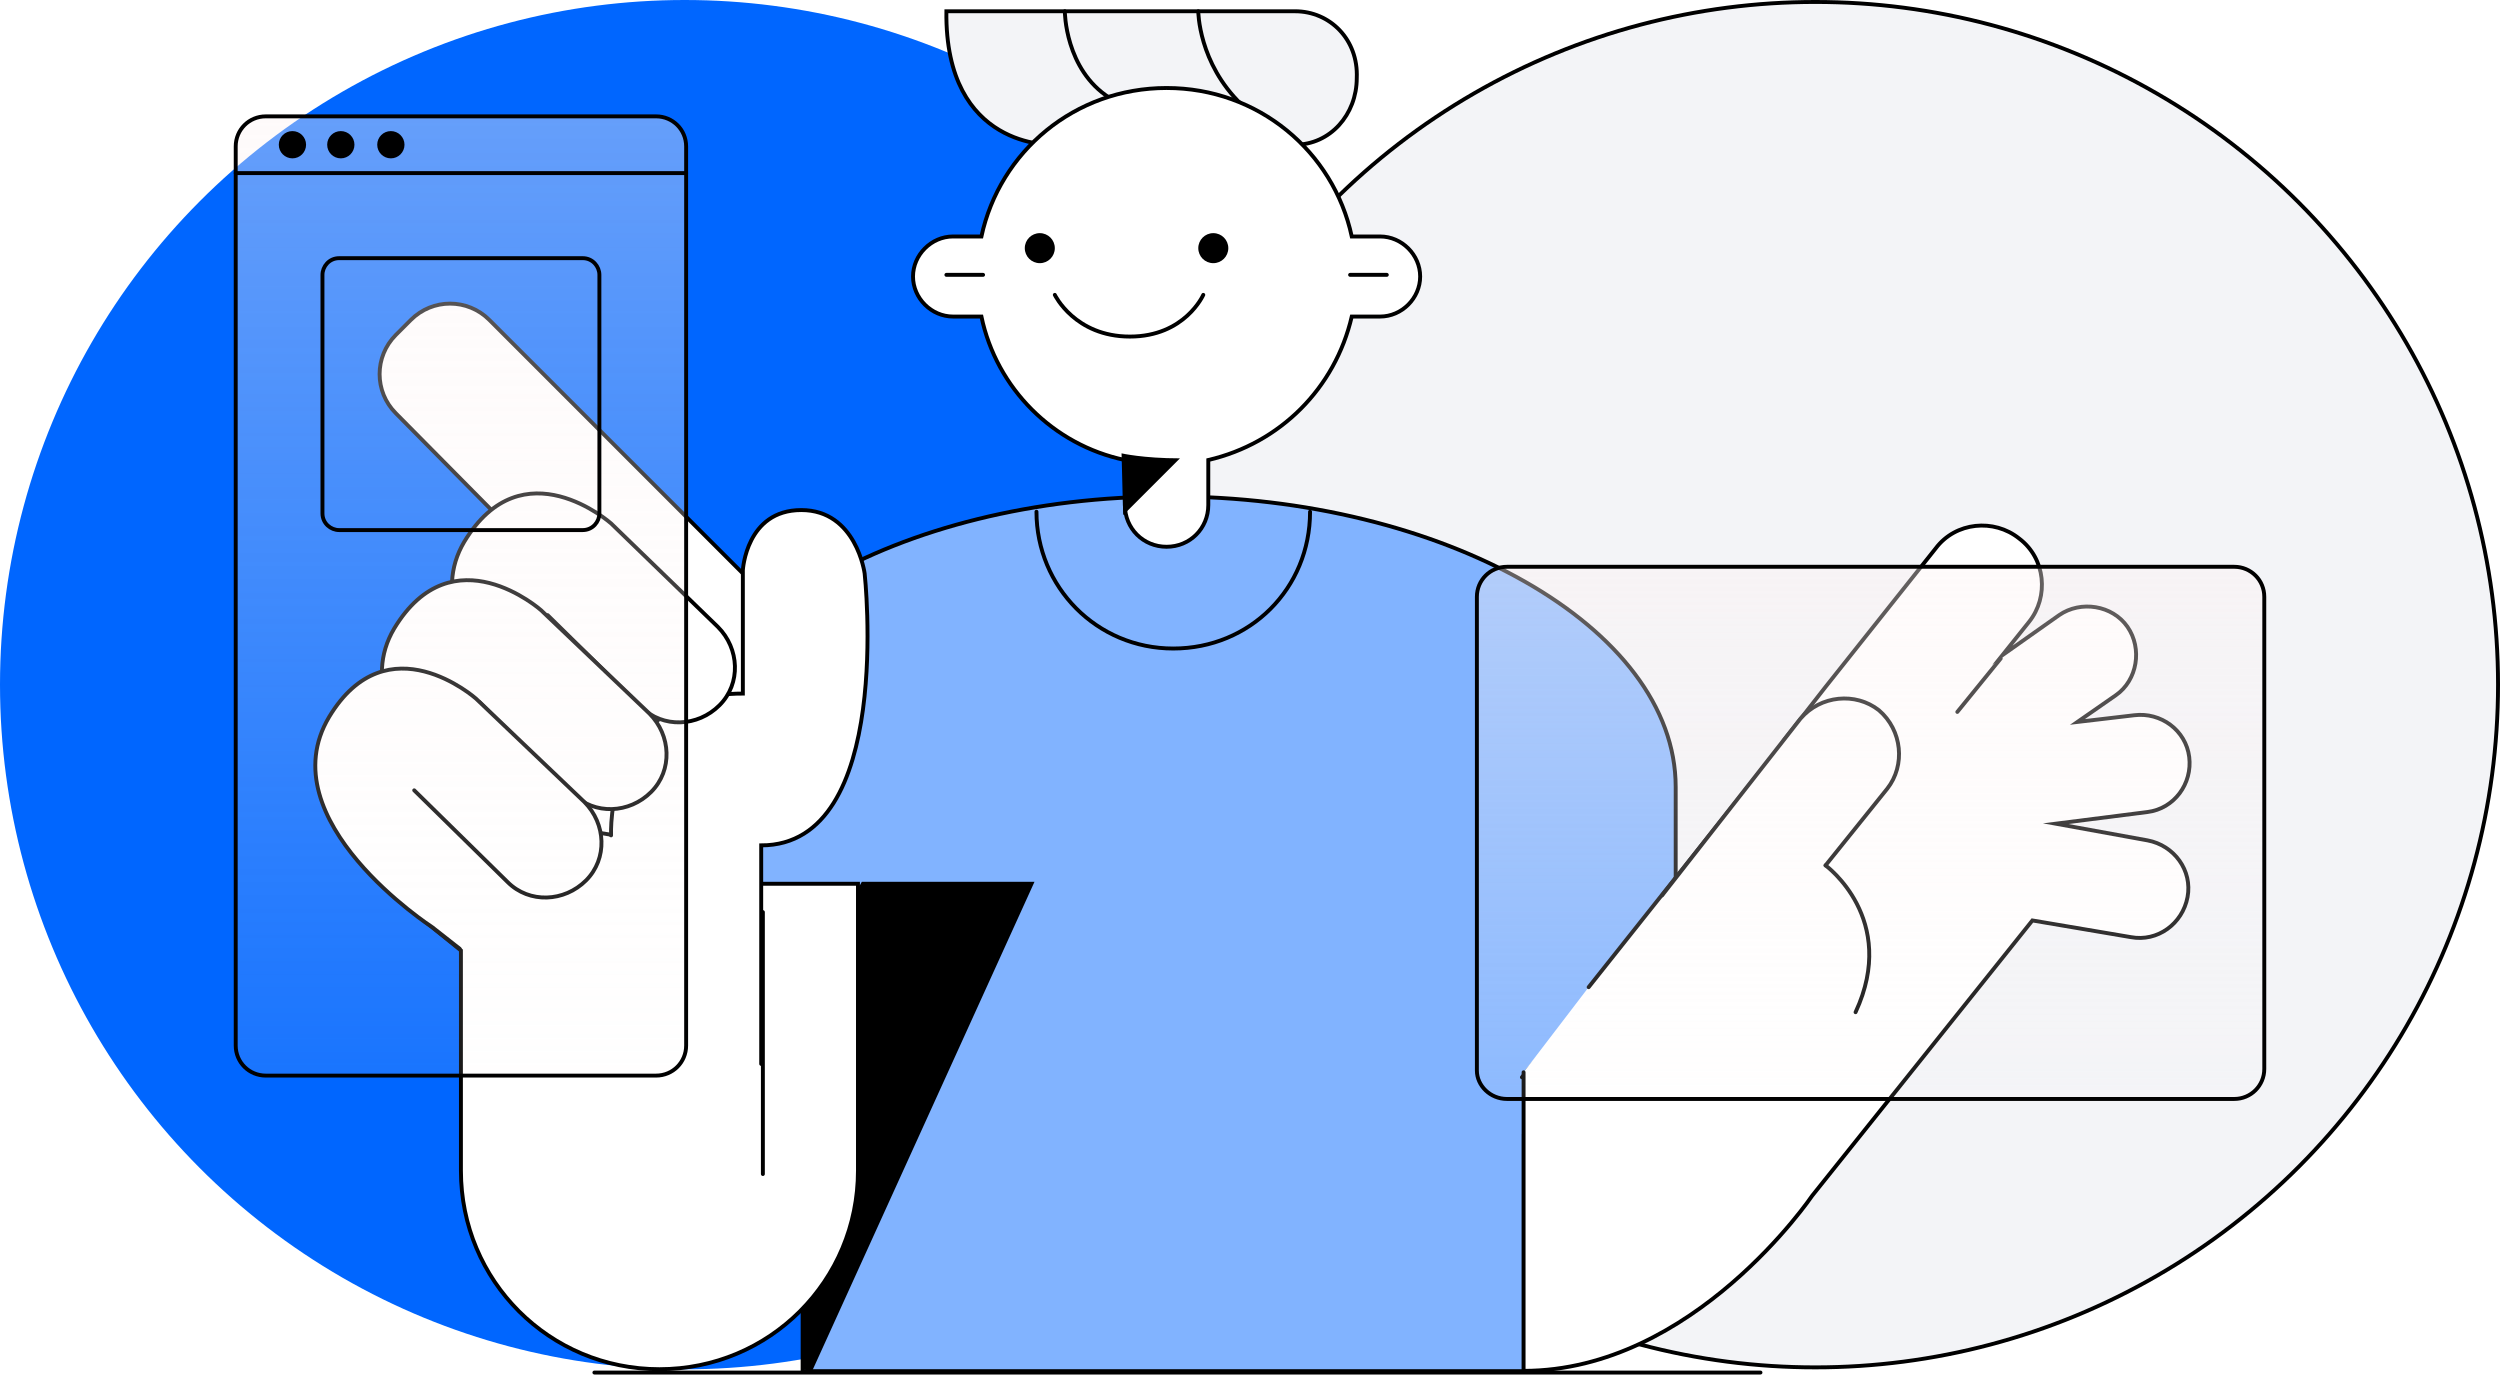
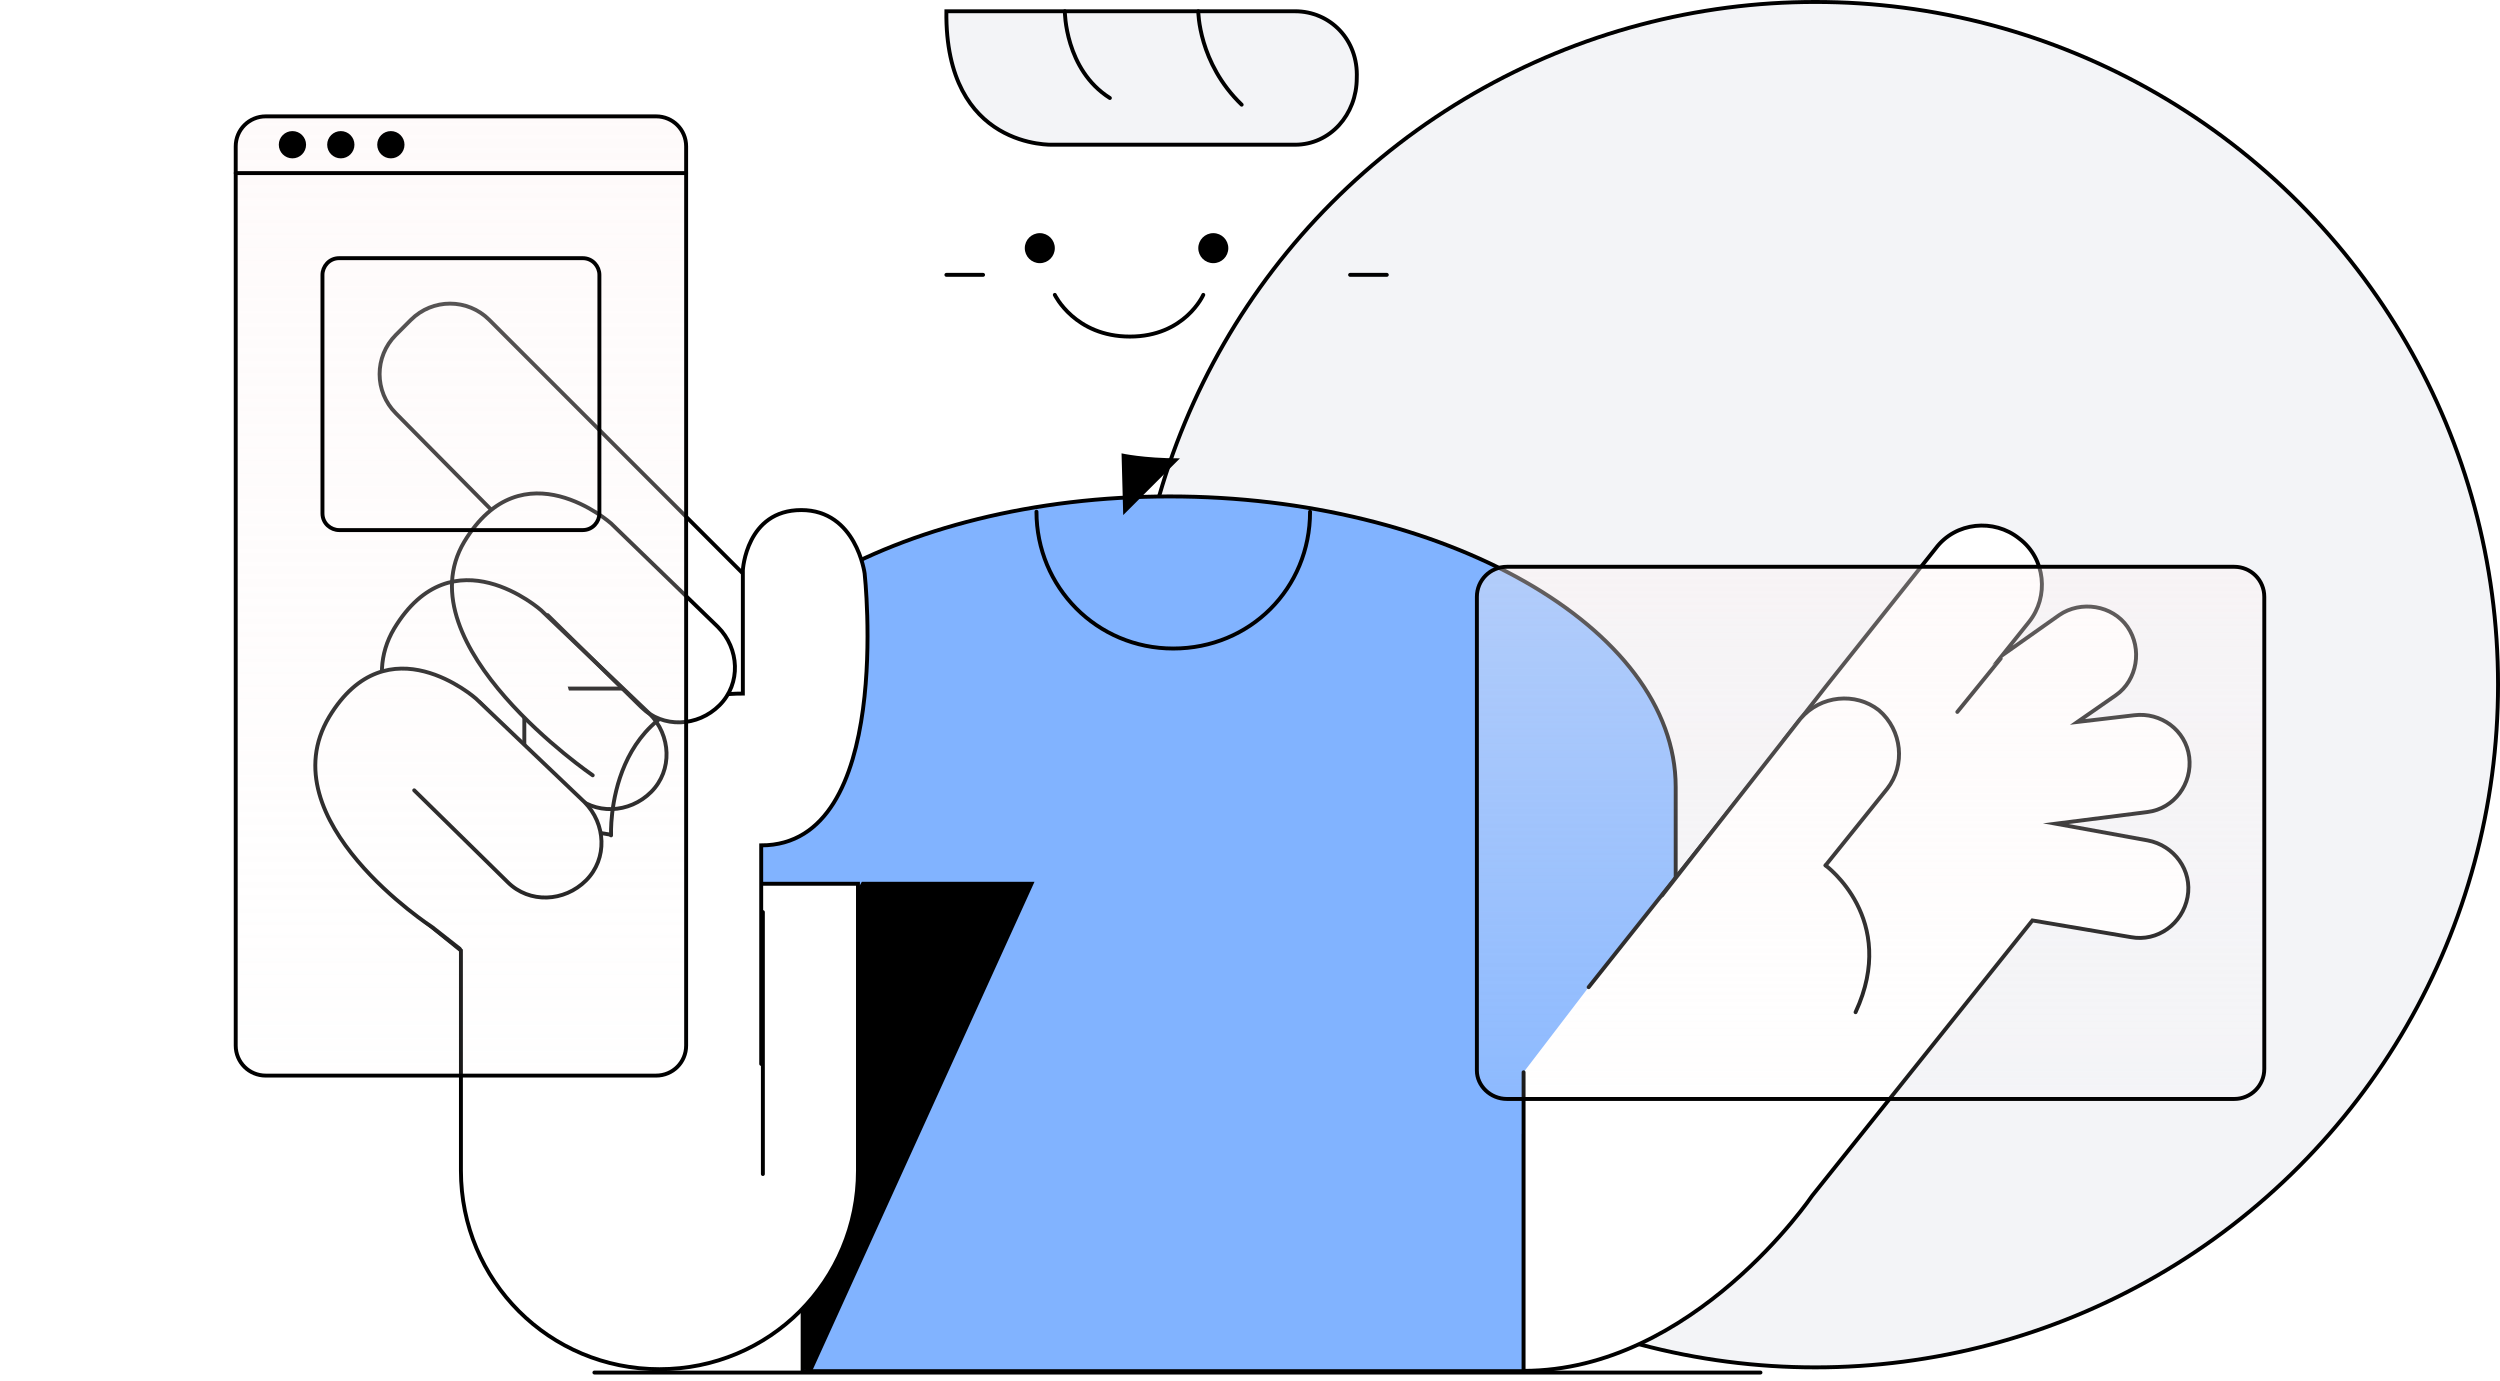
<svg xmlns="http://www.w3.org/2000/svg" width="639" height="353" viewBox="0 0 639 353" fill="none">
-   <circle cx="175" cy="175" r="175" fill="#0066FF" />
  <circle cx="464" cy="175" r="174.5" fill="#F3F4F7" stroke="black" />
  <path d="M331.013 2.879C330.586 2.879 241.895 2.879 241.895 2.879C241.469 38.271 269.185 36.991 269.185 36.991C269.185 36.991 329.307 36.991 331.013 36.991C339.967 36.991 346.789 29.316 346.789 19.935C347.216 10.128 339.967 2.879 331.013 2.879Z" fill="#F3F4F7" stroke="black" stroke-miterlimit="10" stroke-linecap="round" />
  <path d="M272.169 2.879C272.169 2.879 272.169 17.803 283.682 25.052L272.169 2.879Z" fill="#F3F4F7" />
  <path d="M272.169 2.879C272.169 2.879 272.169 17.803 283.682 25.052" stroke="black" stroke-miterlimit="10" stroke-linecap="round" />
-   <path d="M306.281 2.879C306.281 2.879 306.281 16.098 317.368 26.758L306.281 2.879Z" fill="#F3F4F7" />
  <path d="M306.281 2.879C306.281 2.879 306.281 16.098 317.368 26.758" stroke="black" stroke-miterlimit="10" stroke-linecap="round" />
  <path d="M389.004 350.469H389.504V349.969V290.023L405.594 270.121L405.596 270.12L428.194 242.405L428.306 242.268V242.09V203.714V203.709V203.704V203.699V203.694V203.689V203.684V203.679V203.674V203.669V203.664V203.659V203.654V203.649V203.644V203.639V203.634V203.629V203.624V203.619V203.614V203.609V203.604V203.599V203.594V203.589V203.584V203.579V203.574V203.569V203.564V203.559V203.554V203.549V203.544V203.539V203.534V203.529V203.524V203.519V203.514V203.509V203.504V203.499V203.494V203.489V203.484V203.479V203.474V203.469V203.464V203.459V203.454V203.449V203.444V203.439V203.434V203.429V203.424V203.419V203.414V203.409V203.404V203.399V203.394V203.389V203.384V203.379V203.374V203.369V203.364V203.359V203.354V203.349V203.344V203.339V203.334V203.329V203.324V203.319V203.314V203.309V203.304V203.299V203.294V203.289V203.284V203.279V203.274V203.269V203.264V203.259V203.254V203.249V203.244V203.239V203.234V203.229V203.224V203.219V203.214V203.209V203.204V203.199V203.194V203.189V203.184V203.179V203.174V203.169V203.164V203.159V203.154V203.149V203.144V203.139V203.134V203.129V203.124V203.119V203.114V203.109V203.104V203.099V203.094V203.089V203.084V203.079V203.074V203.069V203.064V203.059V203.054V203.049V203.044V203.039V203.034V203.029V203.024V203.019V203.014V203.009V203.004V202.999V202.994V202.989V202.984V202.979V202.974V202.969V202.964V202.959V202.954V202.949V202.944V202.939V202.934V202.929V202.924V202.919V202.914V202.909V202.904V202.899V202.894V202.889V202.884V202.879V202.874V202.869V202.864V202.859V202.854V202.849V202.844V202.839V202.834V202.829V202.824V202.819V202.814V202.809V202.804V202.799V202.794V202.789V202.784V202.779V202.774V202.769V202.764V202.759V202.754V202.749V202.744V202.739V202.734V202.729V202.724V202.719V202.714V202.709V202.704V202.699V202.694V202.689V202.684V202.679V202.674V202.669V202.664V202.659V202.654V202.649V202.644V202.639V202.634V202.629V202.624V202.619V202.614V202.609V202.604V202.599V202.594V202.589V202.584V202.579V202.574V202.569V202.564V202.559V202.554V202.549V202.544V202.539V202.534V202.529V202.524V202.519V202.514V202.509V202.504V202.499V202.494V202.489V202.484V202.479V202.474V202.469V202.464V202.459V202.454V202.449V202.444V202.439V202.434V202.429V202.424V202.419V202.414V202.409V202.404V202.399V202.394V202.389V202.384V202.379V202.374V202.369V202.364V202.359V202.354V202.349V202.344V202.339V202.334V202.329V202.324V202.319V202.314V202.309V202.304V202.299V202.294V202.289V202.284V202.279V202.274V202.269V202.264V202.259V202.254V202.249V202.244V202.239V202.234V202.229V202.224V202.219V202.214V202.209V202.204V202.199V202.194V202.189V202.184V202.179V202.174V202.169V202.164V202.159V202.155V202.15V202.145V202.14V202.135V202.13V202.125V202.12V202.115V202.11V202.105V202.1V202.095V202.09V202.085V202.08V202.075V202.07V202.065V202.06V202.055V202.05V202.045V202.04V202.035V202.03V202.025V202.02V202.015V202.01V202.005V202V201.995V201.99V201.985V201.98V201.975V201.97V201.965V201.96V201.955V201.95V201.945V201.94V201.935V201.93V201.925V201.92V201.915V201.91V201.905V201.9V201.895V201.89V201.885V201.88V201.875V201.87V201.865V201.86V201.855V201.85V201.845V201.84V201.835V201.83V201.825V201.82V201.815V201.81V201.805V201.8V201.795V201.79V201.785V201.78V201.775V201.77V201.765V201.76V201.755V201.75V201.745V201.74V201.735V201.73V201.725V201.72V201.715V201.71V201.705V201.7V201.695V201.69V201.685V201.68V201.675V201.67V201.665V201.66V201.655V201.65V201.645V201.64V201.635V201.63V201.625V201.62V201.615V201.61V201.605V201.6V201.595V201.59V201.585V201.58V201.575V201.57V201.565V201.56V201.555V201.55V201.545V201.54V201.535V201.53V201.525V201.52V201.515V201.51V201.505V201.5V201.495V201.49V201.485V201.48V201.475V201.47V201.465V201.46V201.455V201.45V201.445V201.44V201.435V201.43V201.425V201.42V201.415V201.41V201.405V201.4V201.395V201.39V201.385V201.38V201.375V201.37V201.365V201.36V201.355V201.35V201.345V201.34V201.335V201.33V201.325V201.32V201.315V201.31V201.305V201.3V201.295V201.29V201.285V201.28V201.275V201.27V201.265V201.26V201.255V201.25V201.245V201.24V201.235V201.23V201.225V201.22V201.215V201.21V201.205V201.2V201.195V201.19V201.185V201.18V201.175V201.17V201.165V201.16V201.155C428.306 180.639 413.305 162.064 389.731 148.646C366.139 135.219 333.858 126.888 299.033 126.888C264.209 126.888 232.672 135.112 209.823 148.49C186.986 161.861 172.745 180.438 172.745 201.155L172.745 201.192C172.745 201.994 172.745 202.911 173.175 203.835L174.451 246.368L174.456 246.531L174.556 246.66L205.152 286.18V349.969V350.469H205.652H206.078H389.004Z" fill="#81B3FF" stroke="black" stroke-miterlimit="10" stroke-linecap="round" />
-   <path d="M389.003 275.349L405.632 255.308" stroke="black" stroke-miterlimit="10" stroke-linecap="round" />
  <path d="M389.429 274.07V350.395C432.922 350.395 463.196 305.623 463.196 305.623L519.481 235.267L544.639 239.531C551.461 240.81 557.857 236.12 559.136 229.298C560.416 222.475 555.725 216.079 548.903 214.8L525.451 210.536L548.903 207.551C555.725 206.698 560.416 200.302 559.563 193.48C558.71 186.658 552.314 181.967 545.492 182.82L530.994 184.526L540.801 177.703C546.344 173.866 547.624 165.764 543.786 160.221C539.948 154.678 531.847 153.398 526.304 157.236L511.806 167.47L518.628 158.942C523.745 152.546 522.892 142.738 516.07 137.622C509.674 132.505 499.867 133.358 494.75 140.18L466.608 175.571L455.948 189.216C455.948 189.642 455.521 189.642 455.521 190.069L406.059 252.323" fill="white" />
  <path d="M389.429 274.07V350.395C432.922 350.395 463.196 305.623 463.196 305.623L519.481 235.267L544.639 239.531C551.461 240.81 557.857 236.12 559.136 229.298C560.416 222.475 555.725 216.079 548.903 214.8L525.451 210.536L548.903 207.551C555.725 206.698 560.416 200.302 559.563 193.48C558.71 186.658 552.314 181.967 545.492 182.82L530.994 184.526L540.801 177.703C546.344 173.866 547.624 165.764 543.786 160.221C539.948 154.678 531.847 153.398 526.304 157.236L511.806 167.47L518.628 158.942C523.745 152.546 522.892 142.738 516.07 137.622C509.674 132.505 499.867 133.358 494.75 140.18L466.608 175.571L455.948 189.216C455.948 189.642 455.521 189.642 455.521 190.069L406.059 252.323" stroke="black" stroke-miterlimit="10" stroke-linecap="round" />
  <path d="M466.608 221.196L482.385 201.582C487.075 195.612 486.223 186.658 480.253 181.541C474.283 176.85 465.329 177.703 460.212 183.673L424.821 228.871" fill="white" />
  <path d="M466.608 221.196L482.385 201.582C487.075 195.612 486.223 186.658 480.253 181.541C474.283 176.85 465.329 177.703 460.212 183.673L424.821 228.871" stroke="black" stroke-miterlimit="10" stroke-linecap="round" />
  <path d="M466.608 221.196C466.608 221.196 485.37 234.841 474.283 258.719L466.608 221.196Z" fill="white" />
  <path d="M466.608 221.196C466.608 221.196 485.37 234.841 474.283 258.719" stroke="black" stroke-miterlimit="10" stroke-linecap="round" />
  <path d="M511.38 168.323L500.293 181.967" stroke="black" stroke-miterlimit="10" stroke-linecap="round" />
  <g filter="url(#filter0_b_257_521)">
    <path d="M385.166 280.892H571.076C575.34 280.892 578.751 277.481 578.751 273.217V152.546C578.751 148.282 575.34 144.871 571.076 144.871H385.166C380.902 144.871 377.491 148.282 377.491 152.546V273.643C377.491 277.481 380.902 280.892 385.166 280.892Z" fill="url(#paint0_linear_257_521)" />
    <path d="M385.166 280.892H571.076C575.34 280.892 578.751 277.481 578.751 273.217V152.546C578.751 148.282 575.34 144.871 571.076 144.871H385.166C380.902 144.871 377.491 148.282 377.491 152.546V273.643C377.491 277.481 380.902 280.892 385.166 280.892Z" stroke="black" stroke-miterlimit="10" stroke-linecap="round" />
  </g>
  <path d="M192.006 175.998H134.016V264.689H192.006V175.998Z" fill="white" stroke="black" stroke-miterlimit="10" stroke-linecap="round" />
  <path d="M200.535 178.13L196.697 181.967C191.154 187.51 182.2 187.51 176.656 181.967L101.184 105.642C95.64 100.098 95.64 91.144 101.184 85.601L105.021 81.763C110.564 76.22 119.519 76.22 125.062 81.763L200.961 157.662C206.078 163.632 206.078 172.586 200.535 178.13Z" fill="white" stroke="black" stroke-miterlimit="10" stroke-linecap="round" />
-   <path d="M352.759 60.443H345.51C340.82 38.697 321.632 22.493 298.18 22.493C274.728 22.493 255.54 38.697 250.849 60.443H243.601C238.057 60.443 233.367 65.133 233.367 70.677C233.367 76.22 238.057 80.91 243.601 80.91H250.849C254.687 99.245 269.185 113.743 287.52 117.581V129.093C287.52 135.063 292.21 139.753 298.18 139.753C304.149 139.753 308.84 135.063 308.84 129.093V117.581C327.175 113.317 341.246 99.245 345.51 80.91H352.759C358.302 80.91 362.993 76.22 362.993 70.677C362.993 65.133 358.302 60.443 352.759 60.443Z" fill="white" stroke="black" stroke-miterlimit="10" stroke-linecap="round" />
  <path d="M269.611 75.367C269.611 75.367 274.728 86.027 288.799 86.027C302.87 86.027 307.56 75.367 307.56 75.367" stroke="black" stroke-miterlimit="10" stroke-linecap="round" />
  <path d="M265.774 67.266C267.893 67.266 269.611 65.548 269.611 63.428C269.611 61.309 267.893 59.591 265.774 59.591C263.654 59.591 261.936 61.309 261.936 63.428C261.936 65.548 263.654 67.266 265.774 67.266Z" fill="black" />
  <path d="M310.119 67.266C312.238 67.266 313.956 65.548 313.956 63.428C313.956 61.309 312.238 59.591 310.119 59.591C307.999 59.591 306.281 61.309 306.281 63.428C306.281 65.548 307.999 67.266 310.119 67.266Z" fill="black" />
  <path d="M264.921 130.799C264.921 149.987 280.272 165.764 299.886 165.764C319.5 165.764 334.851 150.414 334.851 130.799" stroke="black" stroke-miterlimit="10" stroke-linecap="round" />
  <path d="M207 350.5L263.641 225.887H220.575L202.24 259.146L206.93 282.172L205.5 350" fill="black" />
  <path d="M207 350.5L263.641 225.887H220.575L202.24 259.146L206.93 282.172L205.5 350" stroke="black" stroke-miterlimit="10" />
  <path d="M167.702 225.886V215.226L138.707 210.536L98.199 190.921L104.595 232.282L117.813 242.942V299.227C117.813 327.369 140.412 349.968 168.555 349.968C196.697 349.968 219.296 327.369 219.296 299.227V225.886H167.702Z" fill="white" stroke="black" stroke-miterlimit="10" stroke-linecap="round" />
  <path d="M156.189 213.521C156.189 213.521 154.483 177.277 189.874 177.277C189.874 153.398 189.874 145.723 189.874 145.723C189.874 145.723 190.727 130.373 204.798 130.373C218.87 130.373 221.002 146.576 221.002 146.576C221.002 146.576 228.677 216.079 194.565 216.079C194.565 222.049 194.565 264.689 194.565 271.938" fill="white" />
  <path d="M156.189 213.521C156.189 213.521 154.483 177.277 189.874 177.277C189.874 153.398 189.874 145.723 189.874 145.723C189.874 145.723 190.727 130.373 204.798 130.373C218.87 130.373 221.002 146.576 221.002 146.576C221.002 146.576 228.677 216.079 194.565 216.079C194.565 222.049 194.565 264.689 194.565 271.938" stroke="black" stroke-miterlimit="10" stroke-linecap="round" />
  <path d="M139.986 157.236L163.864 180.688C169.407 186.231 178.362 185.805 183.905 180.261C189.448 174.718 189.022 165.764 183.478 160.221L156.189 133.784C156.189 133.784 133.59 113.743 118.666 138.474C102.889 164.911 151.498 198.17 151.498 198.17" fill="white" />
  <path d="M139.986 157.236L163.864 180.688C169.407 186.231 178.362 185.805 183.905 180.261C189.448 174.718 189.022 165.764 183.478 160.221L156.189 133.784C156.189 133.784 133.59 113.743 118.666 138.474C102.889 164.911 151.498 198.17 151.498 198.17" stroke="black" stroke-miterlimit="10" stroke-linecap="round" />
-   <path d="M122.503 179.409L146.381 202.861C151.925 208.404 160.879 207.978 166.422 202.434C171.965 196.891 171.539 187.937 165.996 182.394L138.28 155.957C138.28 155.957 115.681 135.916 100.757 160.647C84.98 187.084 133.589 220.343 133.589 220.343" fill="white" />
  <path d="M122.503 179.409L146.381 202.861C151.925 208.404 160.879 207.978 166.422 202.434C171.965 196.891 171.539 187.937 165.996 182.394L138.28 155.957C138.28 155.957 115.681 135.916 100.757 160.647C84.98 187.084 133.589 220.343 133.589 220.343" stroke="black" stroke-miterlimit="10" stroke-linecap="round" />
  <path d="M194.991 300.08C194.991 300.08 194.991 273.217 194.991 233.135V300.08Z" fill="white" />
  <path d="M194.991 300.08C194.991 300.08 194.991 273.217 194.991 233.135" stroke="black" stroke-miterlimit="10" stroke-linecap="round" />
  <path d="M105.873 202.008L129.752 225.46C135.295 231.003 144.249 230.576 149.793 225.033C155.336 219.49 154.909 210.536 149.366 204.992L121.65 178.556C121.65 178.556 99.051 158.515 84.127 183.246C68.35 209.683 110.5 237 110.5 237L117.5 242.5" fill="white" />
  <path d="M105.873 202.008L129.752 225.46C135.295 231.003 144.249 230.576 149.793 225.033C155.336 219.49 154.909 210.536 149.366 204.992L121.65 178.556C121.65 178.556 99.051 158.515 84.127 183.246C68.35 209.683 110.5 237 110.5 237L117.5 242.5" stroke="black" stroke-miterlimit="10" stroke-linecap="round" />
  <g filter="url(#filter1_b_257_521)">
    <path d="M175.377 267.248V37.418C175.377 33.154 171.966 29.743 167.702 29.743H67.924C63.66 29.743 60.249 33.154 60.249 37.418V267.248C60.249 271.512 63.66 274.923 67.924 274.923H167.702C171.966 274.923 175.377 271.512 175.377 267.248Z" fill="url(#paint1_linear_257_521)" />
    <path d="M175.377 267.248V37.418C175.377 33.154 171.966 29.743 167.702 29.743H67.924C63.66 29.743 60.249 33.154 60.249 37.418V267.248C60.249 271.512 63.66 274.923 67.924 274.923H167.702C171.966 274.923 175.377 271.512 175.377 267.248Z" stroke="black" stroke-miterlimit="10" stroke-linecap="round" />
  </g>
  <path d="M60.249 44.24H175.377" stroke="black" stroke-miterlimit="10" stroke-linecap="round" />
  <path d="M74.746 39.976C76.395 39.976 77.731 38.64 77.731 36.991C77.731 35.343 76.395 34.007 74.746 34.007C73.098 34.007 71.761 35.343 71.761 36.991C71.761 38.64 73.098 39.976 74.746 39.976Z" fill="black" stroke="black" stroke-miterlimit="10" stroke-linecap="round" />
  <path d="M87.112 39.976C88.76 39.976 90.097 38.64 90.097 36.991C90.097 35.343 88.76 34.007 87.112 34.007C85.463 34.007 84.127 35.343 84.127 36.991C84.127 38.64 85.463 39.976 87.112 39.976Z" fill="black" stroke="black" stroke-miterlimit="10" stroke-linecap="round" />
  <path d="M99.904 39.976C101.552 39.976 102.889 38.64 102.889 36.991C102.889 35.343 101.552 34.007 99.904 34.007C98.255 34.007 96.919 35.343 96.919 36.991C96.919 38.64 98.255 39.976 99.904 39.976Z" fill="black" stroke="black" stroke-miterlimit="10" stroke-linecap="round" />
  <path d="M148.94 65.987H86.686C84.127 65.987 82.422 68.119 82.422 70.251V131.226C82.422 133.784 84.554 135.49 86.686 135.49H148.94C151.498 135.49 153.204 133.358 153.204 131.226V70.251C153.204 68.119 151.498 65.987 148.94 65.987Z" stroke="black" stroke-miterlimit="10" stroke-linecap="round" />
  <path d="M241.895 70.251H251.276" stroke="black" stroke-miterlimit="10" stroke-linecap="round" />
  <path d="M345.084 70.251H354.465" stroke="black" stroke-miterlimit="10" stroke-linecap="round" />
  <path d="M286.667 115.875C286.667 115.875 292.21 117.154 301.591 117.154C287.093 131.652 287.093 131.652 287.093 131.652L286.667 115.875Z" fill="black" />
  <path d="M151.925 350.822H449.979" stroke="black" stroke-miterlimit="10" stroke-linecap="round" />
  <defs>
    <filter id="filter0_b_257_521" x="372.991" y="140.371" width="210.261" height="145.022" filterUnits="userSpaceOnUse" color-interpolation-filters="sRGB">
      <feFlood flood-opacity="0" result="BackgroundImageFix" />
      <feGaussianBlur in="BackgroundImage" stdDeviation="2" />
      <feComposite in2="SourceAlpha" operator="in" result="effect1_backgroundBlur_257_521" />
      <feBlend mode="normal" in="SourceGraphic" in2="effect1_backgroundBlur_257_521" result="shape" />
    </filter>
    <filter id="filter1_b_257_521" x="55.749" y="25.243" width="124.128" height="254.18" filterUnits="userSpaceOnUse" color-interpolation-filters="sRGB">
      <feFlood flood-opacity="0" result="BackgroundImageFix" />
      <feGaussianBlur in="BackgroundImage" stdDeviation="2" />
      <feComposite in2="SourceAlpha" operator="in" result="effect1_backgroundBlur_257_521" />
      <feBlend mode="normal" in="SourceGraphic" in2="effect1_backgroundBlur_257_521" result="shape" />
    </filter>
    <linearGradient id="paint0_linear_257_521" x1="478.121" y1="144.871" x2="478.121" y2="280.892" gradientUnits="userSpaceOnUse">
      <stop stop-color="#FDF3F3" stop-opacity="0.4" />
      <stop offset="1" stop-color="#FCF7F7" stop-opacity="0.1" />
    </linearGradient>
    <linearGradient id="paint1_linear_257_521" x1="117.813" y1="29.743" x2="117.813" y2="274.923" gradientUnits="userSpaceOnUse">
      <stop stop-color="#FDF3F3" stop-opacity="0.4" />
      <stop offset="1" stop-color="#FCF7F7" stop-opacity="0.1" />
    </linearGradient>
  </defs>
</svg>